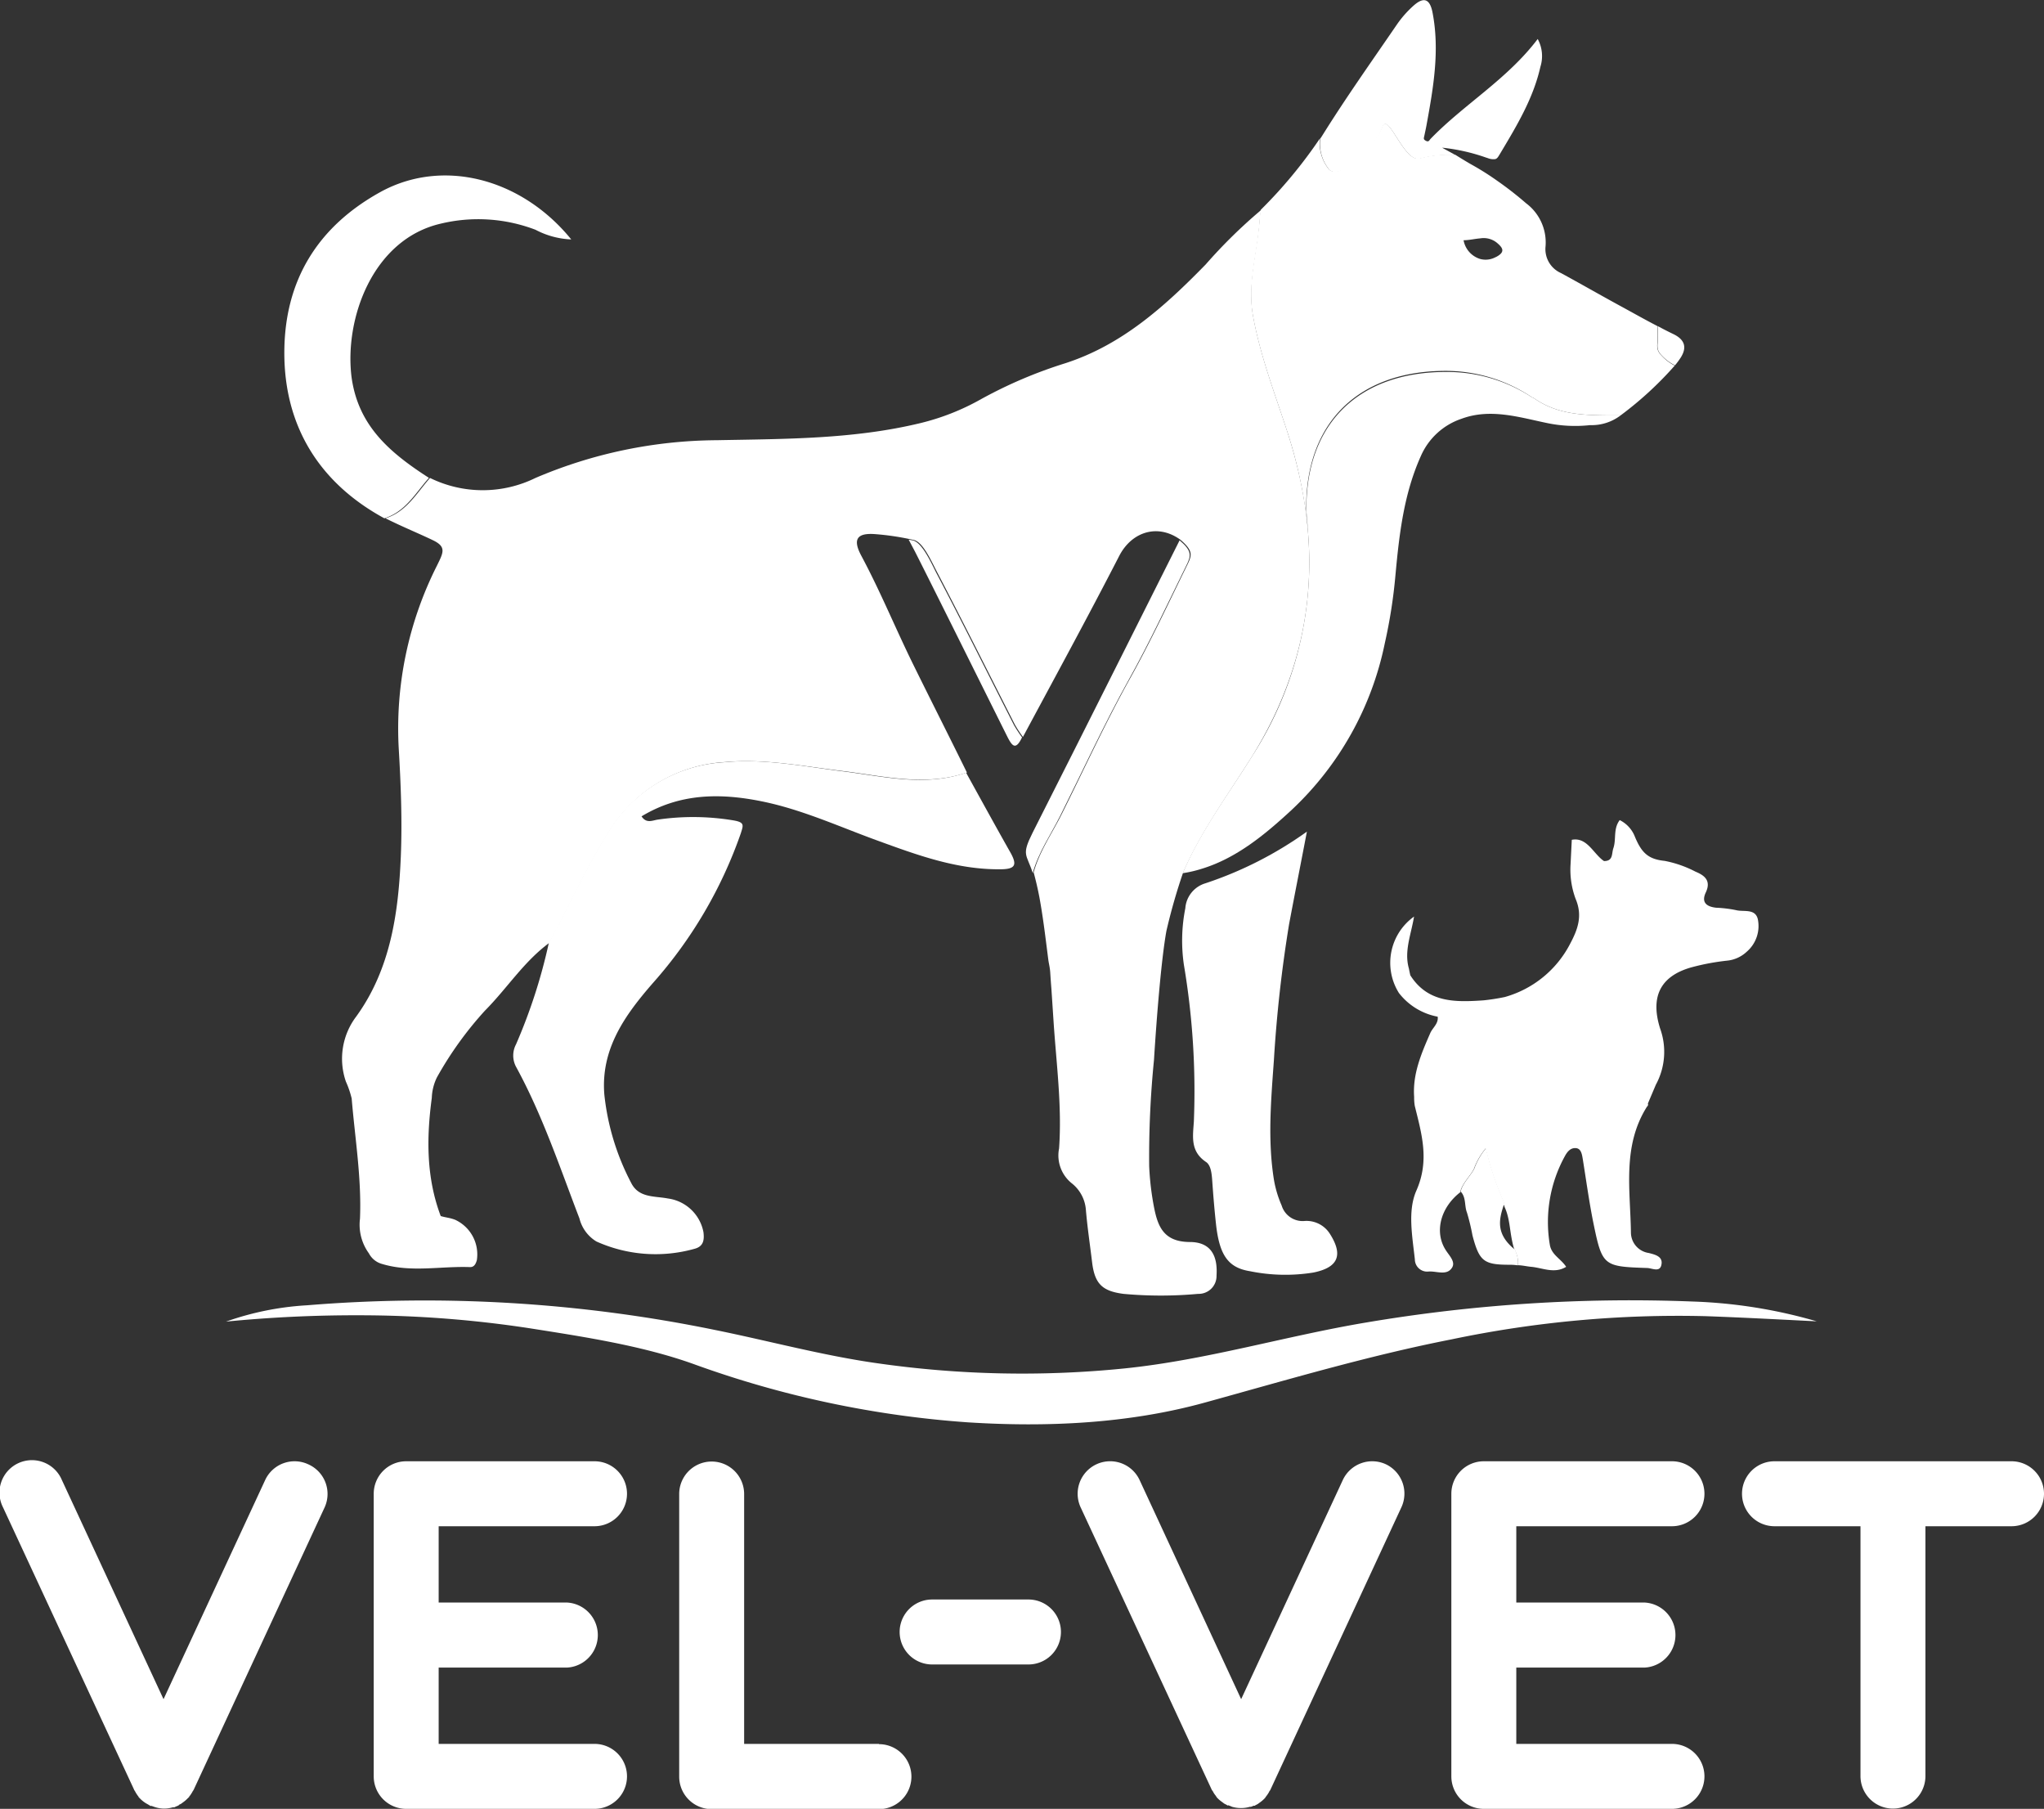
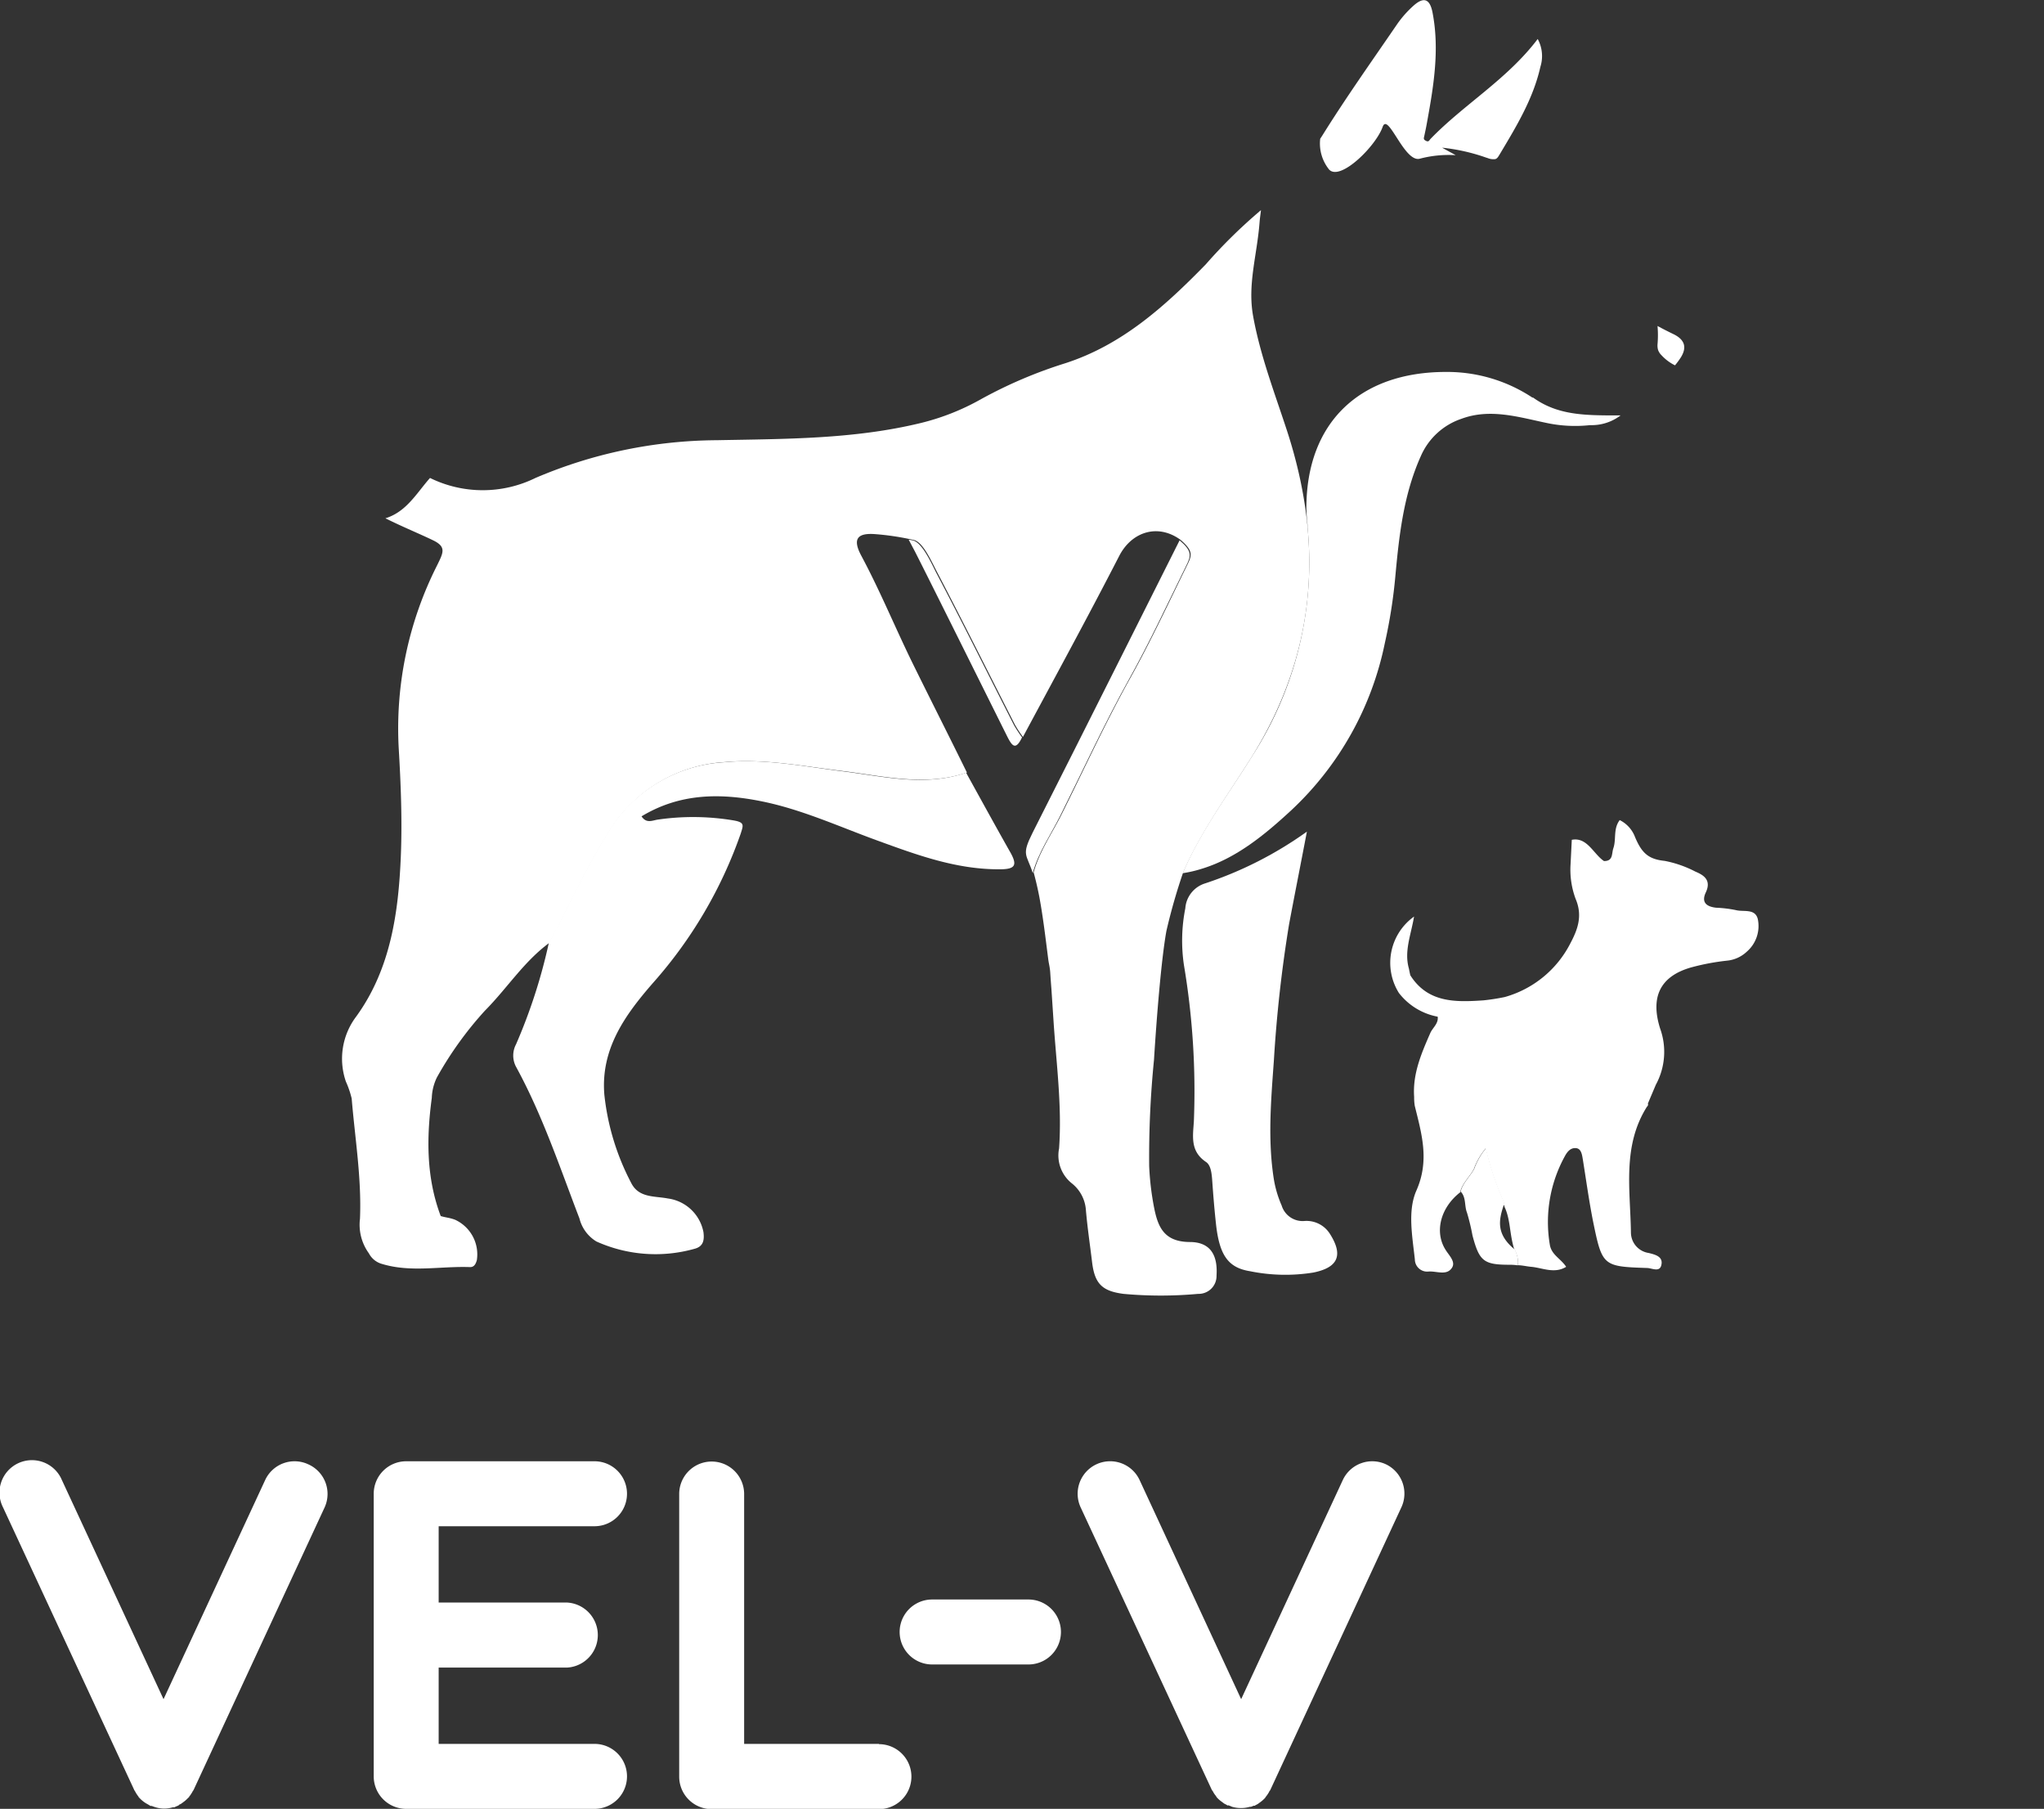
<svg xmlns="http://www.w3.org/2000/svg" id="Layer_1" data-name="Layer 1" viewBox="0 0 229.11 202.7">
  <rect x="0" y="0" width="229.11" height="202.7" fill="#333333" stroke="none" />
  <defs>
    <style>.cls-1{fill:#fff;}</style>
  </defs>
  <path class="cls-1" d="M155.94,142.22a109.85,109.85,0,0,0-.54,11.9,31.4,31.4,0,0,0,.55,4.65c.43,2.18,1.12,3.84,4,3.86,2.29,0,3.15,1.45,3,3.75a2,2,0,0,1-2.06,2.06,46,46,0,0,1-8.38,0c-2.35-.31-3.2-1.11-3.5-3.48-.24-2-.53-3.92-.7-5.88a4.18,4.18,0,0,0-1.55-3,4,4,0,0,1-1.46-3.93c.34-4.76-.31-9.52-.62-14.27l-.24-3.63c-.05-.6-.09-1.2-.13-1.81s-.16-1-.22-1.47c-.3-2.33-.57-4.68-1-7-.18-.93-.39-1.85-.64-2.76.64-2.32,2-4.28,3.08-6.4,2.55-5.1,4.92-10.29,7.7-15.29,2.32-4.15,4.33-8.48,6.43-12.75.54-1.1.7-1.58-.75-2.83-2.54-1.85-5.47-.91-6.87,1.81-3.5,6.81-7.17,13.53-10.79,20.28a13.46,13.46,0,0,1-.9-1.37c-2.92-5.73-5.78-11.47-8.76-17.17-.65-1.25-1.59-3.37-2.62-3.54a29.85,29.85,0,0,0-4.21-.64c-2.15-.18-2.62.58-1.61,2.45,2.14,4,3.83,8.15,5.82,12.19s4,8,6,12.07c-4.66,1.6-9.3.4-13.93-.17-4.39-.53-8.76-1.41-13.22-1a16.32,16.32,0,0,0-12.88,7.66c-2.51,4-4.51,8.37-6.74,12.57-2.88,2.1-4.78,5.14-7.26,7.63a39.9,39.9,0,0,0-5.38,7.48,5.64,5.64,0,0,0-.57,2.29c-.6,4.47-.63,8.92,1,13.24.54.17,1,.18,1.62.42a4.27,4.27,0,0,1,2.43,4.52c-.12.43-.31.8-.78.78-3.28-.12-6.59.63-9.84-.35h0a2.36,2.36,0,0,1-1.48-1.19,5.45,5.45,0,0,1-1-3.88c.19-4.53-.56-9-.93-13.47a10.67,10.67,0,0,0-.65-1.9,7.83,7.83,0,0,1,1.16-7.29c3.87-5.34,4.74-11.68,5-18,.16-4,0-8.07-.24-12.1a40.48,40.48,0,0,1,4.28-20.41c.71-1.45,1.11-2.11-.42-2.85s-3.36-1.48-5.35-2.47c2.37-.73,3.5-2.83,5-4.52a13.41,13.41,0,0,0,11.82,0,52.41,52.41,0,0,1,20.33-4.23c7.64-.15,15.31-.1,22.83-1.92a26.59,26.59,0,0,0,6.82-2.7,51.08,51.08,0,0,1,9.39-4c6.39-2.06,11.18-6.39,15.75-11.07A57.62,57.62,0,0,1,167.93,47c-.05.47-.12.87-.16,1.41-.29,3.69-1.36,6.91-.72,10.46.8,4.43,2.42,8.63,3.81,12.88C175,84.49,174.13,96.56,167,108.1c-2.69,4.33-5.77,8.45-7.81,13.17a65.1,65.1,0,0,0-1.86,6.51C156.76,130.94,156.24,137.39,155.94,142.22Z" transform="translate(-26.59 -23.45)" />
-   <path class="cls-1" d="M212.79,63.25a1.54,1.54,0,0,1-.38-.59,1.82,1.82,0,0,1-.06-.62,11.81,11.81,0,0,0,0-2.06c-1.47-.76-2.91-1.58-4.37-2.37-2.14-1.17-4.27-2.39-6.42-3.56a2.93,2.93,0,0,1-1.73-3,5.48,5.48,0,0,0-2.18-4.82,39.53,39.53,0,0,0-3.35-2.6,30.47,30.47,0,0,0-2.79-1.75c-.46-.26-1.15-.68-1.79-1.08a12.64,12.64,0,0,0-4,.39c-1.75.5-3.53-5.26-4.18-3.56-.77,2-4.75,6.11-6,4.78a4.65,4.65,0,0,1-1-3.45,52.78,52.78,0,0,1-6.63,8,10.79,10.79,0,0,0-.16,1.41c-.33,3.69-1.36,6.91-.72,10.46.8,4.43,2.42,8.63,3.81,12.88a50.85,50.85,0,0,1,2.22,10c0-.47-.06-1-.06-1.43,0-9.62,6-15.27,15.64-15.27A17.31,17.31,0,0,1,198.35,68l.08,0C201.2,70,204.28,70,207.87,70h.37a39.39,39.39,0,0,0,6.07-5.58A5.14,5.14,0,0,1,212.79,63.25Zm-18.53-11a2.36,2.36,0,0,1-1.76.22,2.69,2.69,0,0,1-1.86-2.1c.62,0,1.25-.16,1.88-.21a2.35,2.35,0,0,1,1.85.49C195.05,51.22,195.36,51.69,194.26,52.26Z" transform="translate(-26.59 -23.45)" />
  <path class="cls-1" d="M208.24,70a5.35,5.35,0,0,1-3.42,1.09,15.42,15.42,0,0,1-4.95-.26c-3.1-.65-6.26-1.63-9.44-.46a7.62,7.62,0,0,0-4.58,4.19c-1.91,4.25-2.42,8.76-2.84,13.28a58,58,0,0,1-1.2,7.7,35.25,35.25,0,0,1-10.41,18.64c-3.07,2.85-6.26,5.45-10.09,6.62a13.69,13.69,0,0,1-2.15.5c2-4.72,5.12-8.84,7.81-13.17a40,40,0,0,0,6.18-25.59c0-.24,0-.47-.07-.71,0-.47-.06-1-.06-1.43,0-9.62,6-15.27,15.64-15.27A17.31,17.31,0,0,1,198.35,68l.08,0C201.2,70,204.28,70,207.87,70Z" transform="translate(-26.59 -23.45)" />
  <path class="cls-1" d="M138.85,120.86c-4.95.08-9.47-1.6-14-3.25-4.28-1.56-8.43-3.47-12.92-4.37-4.66-.94-9.16-.89-13.43,1.69.56.85,1.23.44,1.86.36a27.49,27.49,0,0,1,8.54.11c1.18.22,1,.55.72,1.45a50,50,0,0,1-9.83,16.74c-3.14,3.6-5.88,7.4-5.46,12.52a27.43,27.43,0,0,0,3,9.88c.85,1.72,2.62,1.47,4.11,1.76a4.69,4.69,0,0,1,4,3.78c.11.88,0,1.6-1,1.86a16.13,16.13,0,0,1-11-.82,4.21,4.21,0,0,1-1.9-2.58c-2.2-5.73-4.14-11.57-7.11-17a2.68,2.68,0,0,1,0-2.51,61.2,61.2,0,0,0,3.68-11.38c2.23-4.2,4.23-8.54,6.74-12.57a16.32,16.32,0,0,1,12.88-7.66c4.46-.44,8.83.44,13.22,1,4.63.57,9.27,1.77,13.93.17,1.66,3,3.3,6,5,9C140.59,120.34,140.42,120.83,138.85,120.86Z" transform="translate(-26.59 -23.45)" />
  <path class="cls-1" d="M173.81,166.05a19.8,19.8,0,0,1-7.12-.15c-2.44-.39-3.42-1.8-3.8-5.28-.17-1.56-.3-3.12-.41-4.69-.06-.83-.12-1.88-.71-2.27-1.81-1.21-1.46-2.92-1.36-4.57a85.09,85.09,0,0,0-1.12-17.53,18.68,18.68,0,0,1,.16-6.32,3.16,3.16,0,0,1,2.23-2.8,42.38,42.38,0,0,0,11.4-5.8c-.74,3.88-1.39,7.13-2,10.39a149.65,149.65,0,0,0-1.7,15.23c-.32,4.46-.71,8.92,0,13.37a12.35,12.35,0,0,0,.87,2.91,2.46,2.46,0,0,0,2.48,1.74,3.1,3.1,0,0,1,2.95,1.47C177.2,164.16,176.52,165.5,173.81,166.05Z" transform="translate(-26.59 -23.45)" />
-   <path class="cls-1" d="M74.67,77c-1.5,1.69-2.63,3.8-5,4.53-7.36-4-11.21-10.4-11.21-18.53s3.75-14.13,10.71-18S85,43.37,90.62,50.28a9.36,9.36,0,0,1-4-1.08A18,18,0,0,0,76,48.51C68.35,50.27,65.16,59.2,66,65.75,66.75,71.11,70.17,74.11,74.67,77Z" transform="translate(-26.59 -23.45)" />
-   <path class="cls-1" d="M230.23,171.52c-4.15-.21-8.3-.43-12.45-.58a123.81,123.81,0,0,0-28.49,2.6c-9.34,1.83-18.47,4.55-27.64,7.08-8.54,2.36-17.68,2.78-26.54,2.22a113.19,113.19,0,0,1-30.79-6.54c-5.75-2.06-12.3-3.05-18.33-4a126.62,126.62,0,0,0-19-1.46,149,149,0,0,0-15.07.71,32.79,32.79,0,0,1,9.09-1.83,161.92,161.92,0,0,1,45.65,2.75c6.1,1.23,12.12,2.88,18.29,3.75a114.22,114.22,0,0,0,27.65.58c9.21-.94,18-3.62,27.12-5.15a177.63,177.63,0,0,1,36.63-2.35A56.2,56.2,0,0,1,230.23,171.52Z" transform="translate(-26.59 -23.45)" />
  <path class="cls-1" d="M158.81,84c1.42,1.2,1.3,1.73.75,2.83-2.1,4.27-4.11,8.6-6.43,12.76-2.78,5-5.15,10.18-7.7,15.28-1.06,2.12-2.44,4.09-3.08,6.41-.69-2.17-1.31-1.94,0-4.55C147.28,107,158.81,84,158.81,84Z" transform="translate(-26.59 -23.45)" />
  <path class="cls-1" d="M128.87,84c1,.17,2,2.29,2.62,3.55,3,5.69,5.84,11.44,8.76,17.16a14.66,14.66,0,0,0,.9,1.37c-.7,1.46-1.09,1-1.61,0-1.66-3.32-8.55-17.2-10.38-20.8l-.72-1.36Z" transform="translate(-26.59 -23.45)" />
  <path class="cls-1" d="M184.67,132.71h0s0,0,0,0Z" transform="translate(-26.59 -23.45)" />
  <path class="cls-1" d="M184.67,132.71h0s0,0,0,0Z" transform="translate(-26.59 -23.45)" />
  <path class="cls-1" d="M223.62,126.44c-.3-1.21-1.59-.78-2.44-1a13.59,13.59,0,0,0-2.23-.27c-1.06-.12-1.69-.58-1.16-1.71.62-1.32-.13-1.91-1.15-2.33a12.63,12.63,0,0,0-3.46-1.21c-1.89-.19-2.62-.94-3.39-2.84a3.48,3.48,0,0,0-1.65-1.73c-.75,1-.36,2.13-.71,3.15-.21.61,0,1.45-1.05,1.44-1.17-.77-1.88-2.72-3.61-2.38l-.14,2.79a9.4,9.4,0,0,0,.57,3.83c.81,1.9.23,3.44-.6,5a11.84,11.84,0,0,1-7.35,6,24,24,0,0,1-2.38.37c-3.12.21-6.23.3-8.2-2.81h0s0,0,0,0l0,0c-.06-.26-.11-.51-.16-.76-.55-1.94.24-3.78.58-5.82a6.37,6.37,0,0,0-1.7,8.56,7.16,7.16,0,0,0,4.35,2.66c.1.77-.54,1.21-.82,1.81-1,2.29-2,4.58-1.82,7.18a5.59,5.59,0,0,0,.07,1c.77,3.14,1.68,6.11.18,9.5-1,2.27-.45,5.12-.17,7.71a1.38,1.38,0,0,0,1.52,1.36c.9-.08,2.06.51,2.65-.44.42-.67-.34-1.36-.73-2-1.27-2-.57-4.75,1.68-6.47a.86.86,0,0,1,.07-.34c.32-.82,1-1.45,1.42-2.23a7.79,7.79,0,0,1,1.32-2.31,33.75,33.75,0,0,0,1.79,5.48,4.22,4.22,0,0,1,.26.67c0,.13.05.25.07.39h0c.67,1.42.54,2.87,1.06,4.67a3.46,3.46,0,0,1,.46,1.49.68.68,0,0,1-.07.38c.52,0,1,.13,1.55.18,1.25.11,2.59.81,3.91,0-.6-.92-1.64-1.33-1.83-2.47A15.29,15.29,0,0,1,202,153c.28-.52.66-.95,1.25-.89s.67.75.76,1.28c.38,2.35.7,4.72,1.17,7.05,1,4.87,1.11,4.94,6,5.1.55,0,1.41.51,1.62-.29.26-1-.7-1.21-1.4-1.39a2.33,2.33,0,0,1-2-2.25c-.06-4.8-1-9.72,1.8-14.15a.3.3,0,0,0,.1-.35l.89-2.1a7.71,7.71,0,0,0,.48-6.31c-1.11-3.53,0-5.86,3.51-6.85a26,26,0,0,1,4-.75,3.75,3.75,0,0,0,2.2-1A3.8,3.8,0,0,0,223.62,126.44Z" transform="translate(-26.59 -23.45)" />
  <path class="cls-1" d="M184.67,132.71h0s0,0,0,0Z" transform="translate(-26.59 -23.45)" />
  <path class="cls-1" d="M199.25,30.94c-.8,3.56-2.67,6.64-4.51,9.72-.21.35-.32.56-.55.62a1.65,1.65,0,0,1-.83-.11h0l-.22-.07A21.41,21.41,0,0,0,188.24,40c.14.09,1.36.74,1.51.84a12.64,12.64,0,0,0-4,.39c-1.75.5-3.57-5.27-4.18-3.56-.76,2.16-4.75,6.11-6,4.78a4.65,4.65,0,0,1-1-3.45l.21-.32c2.66-4.27,5.58-8.38,8.42-12.53a11.89,11.89,0,0,1,1.76-2c1.09-1,1.87-1,2.2.7.82,4.24.1,8.39-.66,12.55-.07.4-.16.8-.24,1.18s-.16.48.16.65.37-.06.53-.23c3.77-3.89,8.57-6.65,12-11.18A4,4,0,0,1,199.25,30.94Z" transform="translate(-26.59 -23.45)" />
  <path class="cls-1" d="M215,63.49a9.3,9.3,0,0,1-.66.9,5.14,5.14,0,0,1-1.52-1.14,1.54,1.54,0,0,1-.38-.59,1.82,1.82,0,0,1-.06-.62,11.81,11.81,0,0,0,0-2.06c.59.32,1.18.62,1.78.91C215.46,61.52,215.68,62.39,215,63.49Z" transform="translate(-26.59 -23.45)" />
  <path class="cls-1" d="M196.75,164.86a.68.68,0,0,1-.07.38,5.93,5.93,0,0,0-.84-.06c-2.94,0-3.43-.38-4.2-3.28a24.07,24.07,0,0,0-.62-2.57c-.3-.76-.08-1.67-.68-2.33l0,0a.86.86,0,0,1,.07-.34c.32-.82,1-1.45,1.42-2.23a7.79,7.79,0,0,1,1.32-2.31,33.75,33.75,0,0,0,1.79,5.48,4.22,4.22,0,0,1,.26.67c0,.13.05.25.07.39l-.11-.21c-.63,1.81-.83,3.33,1.19,5,0,0,0,0,0-.06A3.46,3.46,0,0,1,196.75,164.86Z" transform="translate(-26.59 -23.45)" />
  <path class="cls-1" d="M46.45,225.81s0,0,.07-.05l-.19.08S46.41,225.83,46.45,225.81Z" transform="translate(-26.59 -23.45)" />
  <polygon class="cls-1" points="18.33 202.7 18.34 202.7 18.33 202.7 18.33 202.7" />
  <path class="cls-1" d="M141.87,202.69h-10.8a3.64,3.64,0,0,0,0,7.28h10.8a3.64,3.64,0,0,0,0-7.28Z" transform="translate(-26.59 -23.45)" />
  <path class="cls-1" d="M181.94,187.54a3.64,3.64,0,0,0-4.84,1.77l-11.39,24.55h0l-11.38-24.55a3.64,3.64,0,0,0-6.61,3.06L162.41,224a1,1,0,0,0,.12.17,2.59,2.59,0,0,0,.34.52,1.53,1.53,0,0,0,.14.21l.06.06,0,0a3.37,3.37,0,0,0,.5.42l.24.18.27.14s0,0,.07.05.09,0,.13,0l.28.11.13.06a3.59,3.59,0,0,0,1,.14h0a3.53,3.53,0,0,0,1-.14l.12,0a2.52,2.52,0,0,0,.29-.12s.09,0,.13,0,0,0,.07-.05l.27-.14.23-.17a3.52,3.52,0,0,0,.51-.43l0,0,.06-.06c.05-.06.09-.14.14-.2a3.74,3.74,0,0,0,.35-.53c0-.06.08-.11.11-.17l14.69-31.67A3.64,3.64,0,0,0,181.94,187.54Z" transform="translate(-26.59 -23.45)" />
-   <path class="cls-1" d="M214,194.48a3.64,3.64,0,1,0,0-7.28H192.91a3.64,3.64,0,0,0-3.64,3.64v31.67a3.64,3.64,0,0,0,3.64,3.64H214a3.64,3.64,0,1,0,0-7.28H196.55v-8.55h14.38a3.65,3.65,0,0,0,0-7.29H196.55v-8.55Z" transform="translate(-26.59 -23.45)" />
  <path class="cls-1" d="M125.12,218.87H110v-28a3.64,3.64,0,1,0-7.28,0v31.67a3.64,3.64,0,0,0,3.64,3.64h18.75a3.64,3.64,0,1,0,0-7.28Z" transform="translate(-26.59 -23.45)" />
-   <path class="cls-1" d="M252.06,187.2H225.49a3.64,3.64,0,0,0,0,7.28h9.64v28a3.64,3.64,0,1,0,7.28,0v-28h9.65a3.64,3.64,0,0,0,0-7.28Z" transform="translate(-26.59 -23.45)" />
  <path class="cls-1" d="M42.31,225h0Z" transform="translate(-26.59 -23.45)" />
  <path class="cls-1" d="M42.22,224.94s0-.09-.08-.13l-.07-.08A1.59,1.59,0,0,0,42.22,224.94Z" transform="translate(-26.59 -23.45)" />
  <path class="cls-1" d="M93.23,194.48a3.64,3.64,0,0,0,0-7.28H72.12a3.64,3.64,0,0,0-3.64,3.64v31.67a3.64,3.64,0,0,0,3.64,3.64H93.23a3.64,3.64,0,1,0,0-7.28H75.76v-8.55H90.14a3.65,3.65,0,0,0,0-7.29H75.76v-8.55Z" transform="translate(-26.59 -23.45)" />
  <path class="cls-1" d="M61.14,187.54a3.63,3.63,0,0,0-4.83,1.77L44.92,213.86h0L33.53,189.31a3.64,3.64,0,1,0-6.6,3.06L41.62,224c0,.07.08.11.11.17a4,4,0,0,1-.17-.36,3.62,3.62,0,0,0,.58,1,1.56,1.56,0,0,0,.16.2,3.39,3.39,0,0,0,1,.7,1.33,1.33,0,0,1-.21-.09l.27.14s0,0,.07.05.08,0,.12,0l.28.11a2.29,2.29,0,0,1-.23-.1,3.62,3.62,0,0,0,1.35.3,3.63,3.63,0,0,1-1-.14,3.52,3.52,0,0,0,1,.14h0a3.52,3.52,0,0,0,1-.14l.13,0c.1,0,.19-.08.29-.12h0a1.73,1.73,0,0,0,.31-.14s0,0-.07,0l.28-.14.23-.17a3.43,3.43,0,0,0,.5-.43l0,0h0c.06-.06.11-.13.16-.19s0,.09-.08.12.1-.14.15-.2a3.67,3.67,0,0,0,.34-.53,1.63,1.63,0,0,0,.11-.17l14.69-31.67A3.63,3.63,0,0,0,61.14,187.54Z" transform="translate(-26.59 -23.45)" />
</svg>